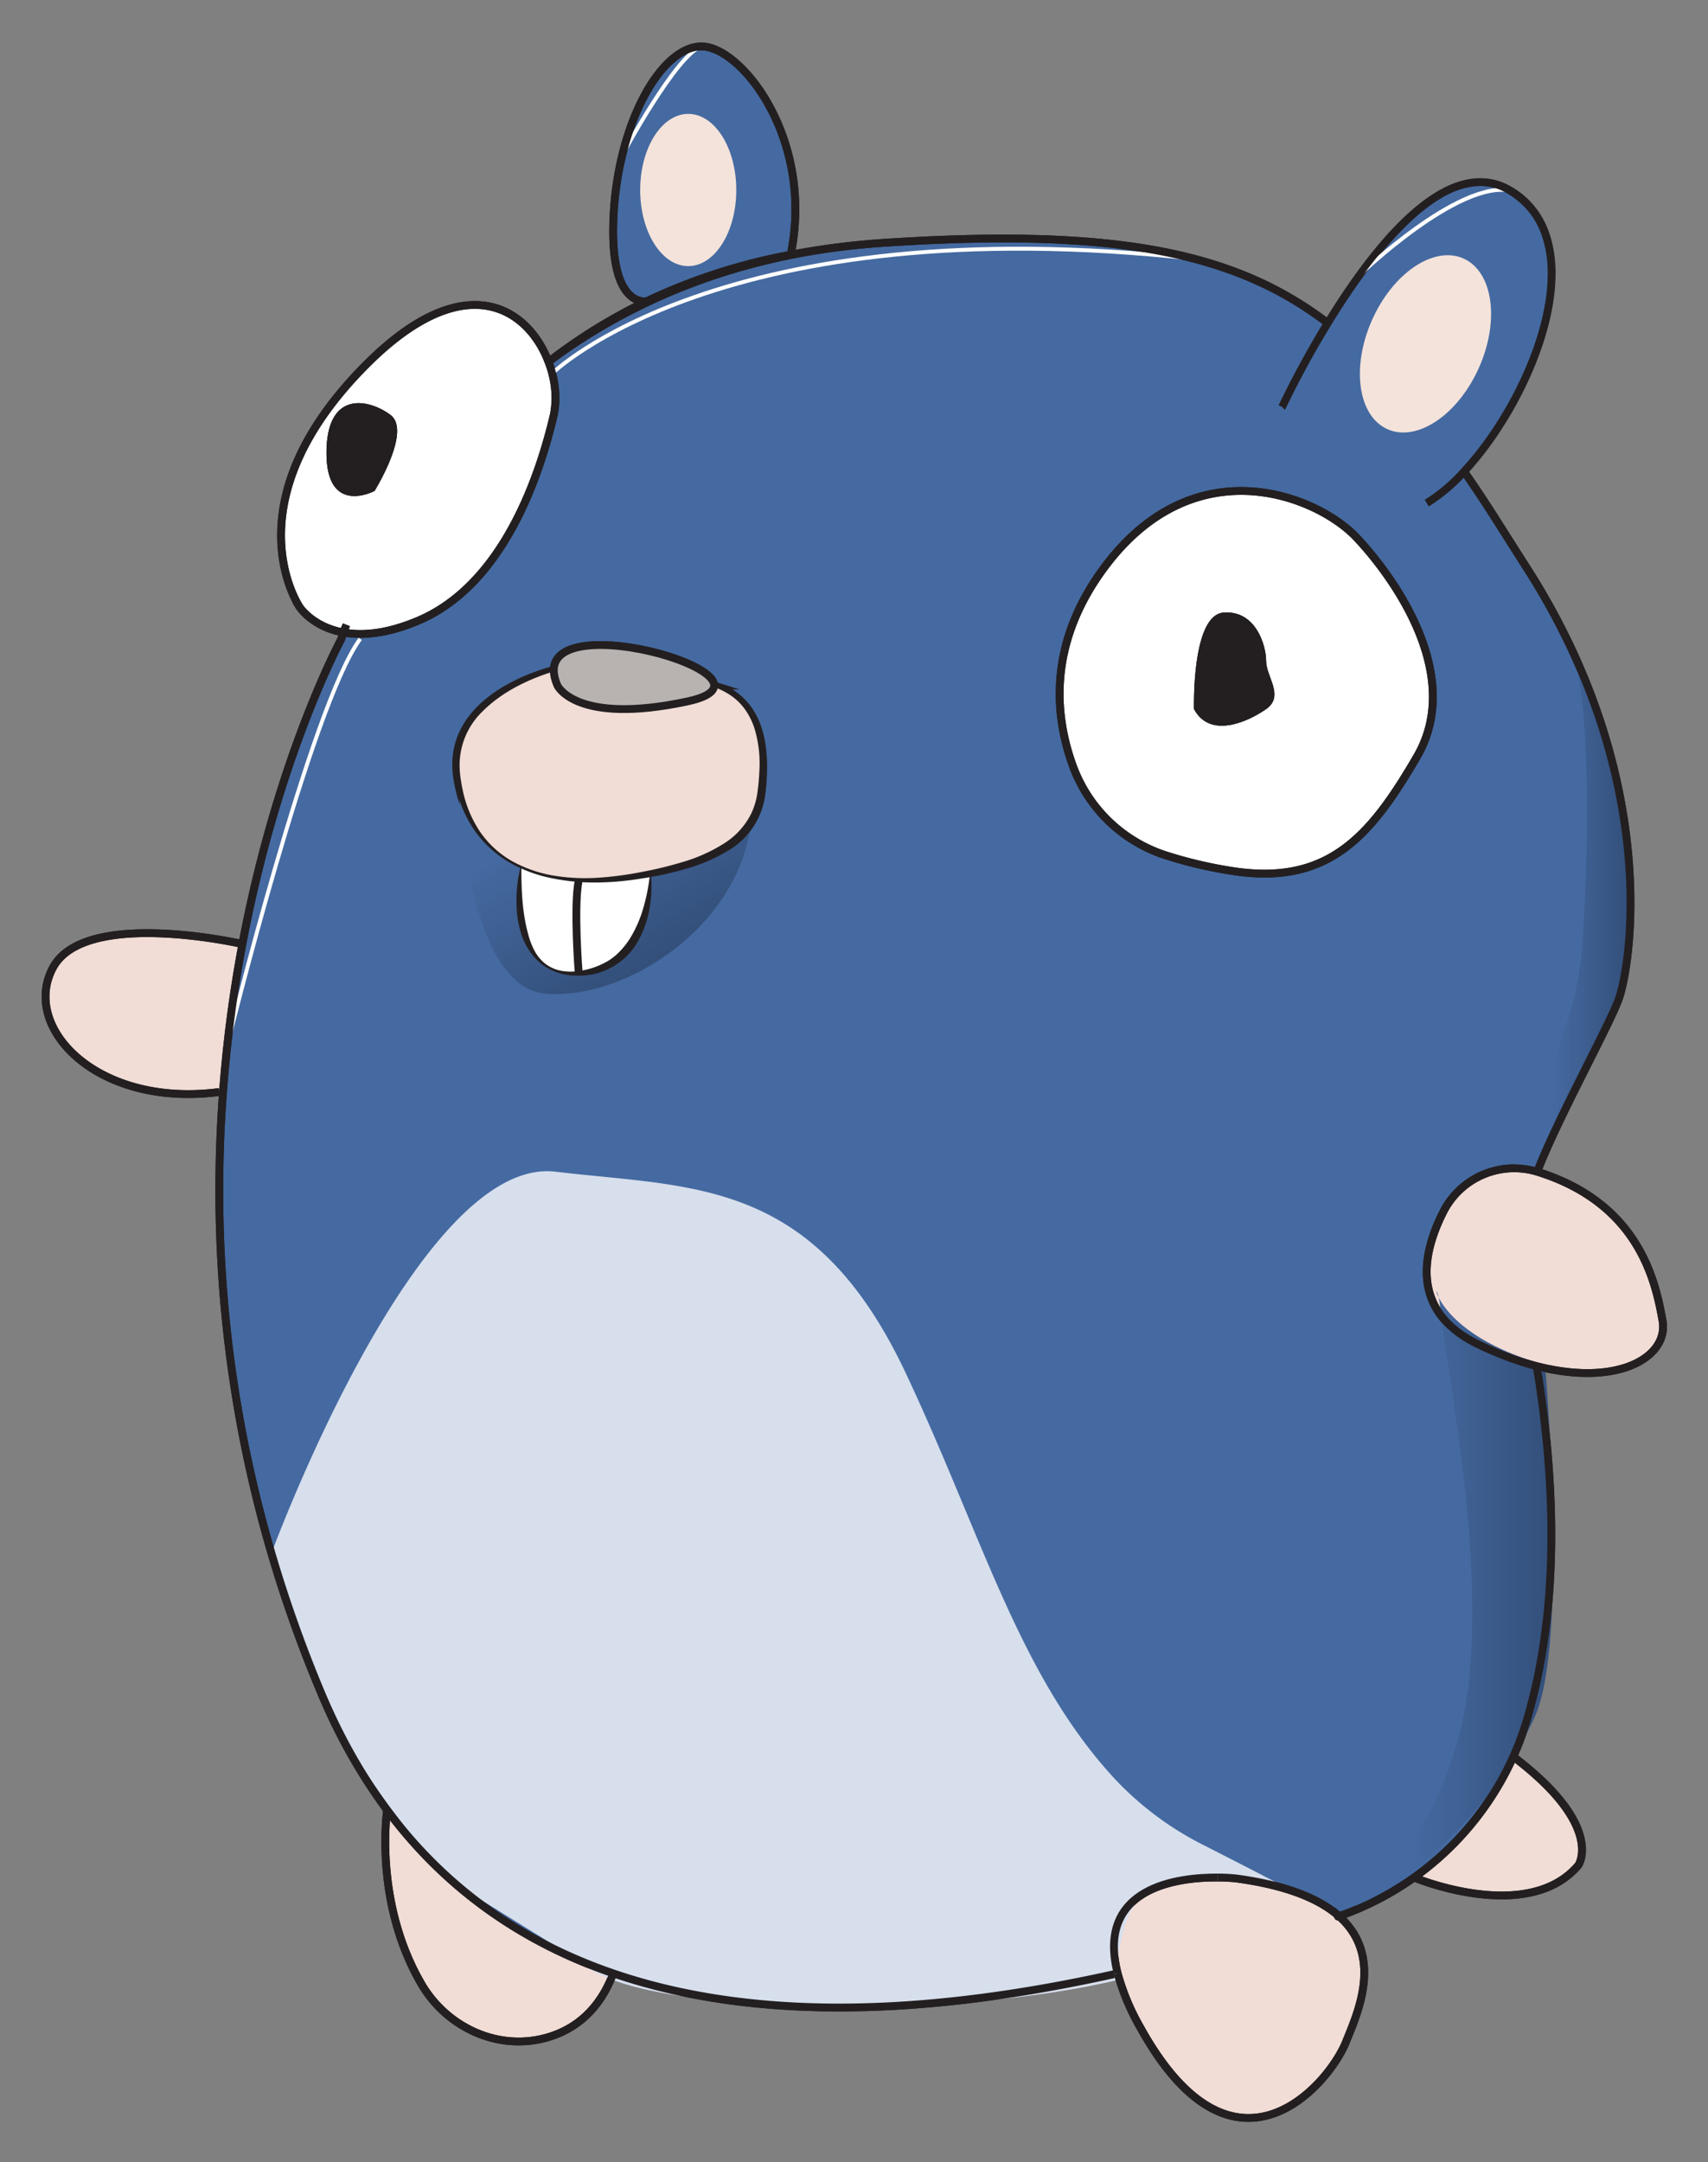
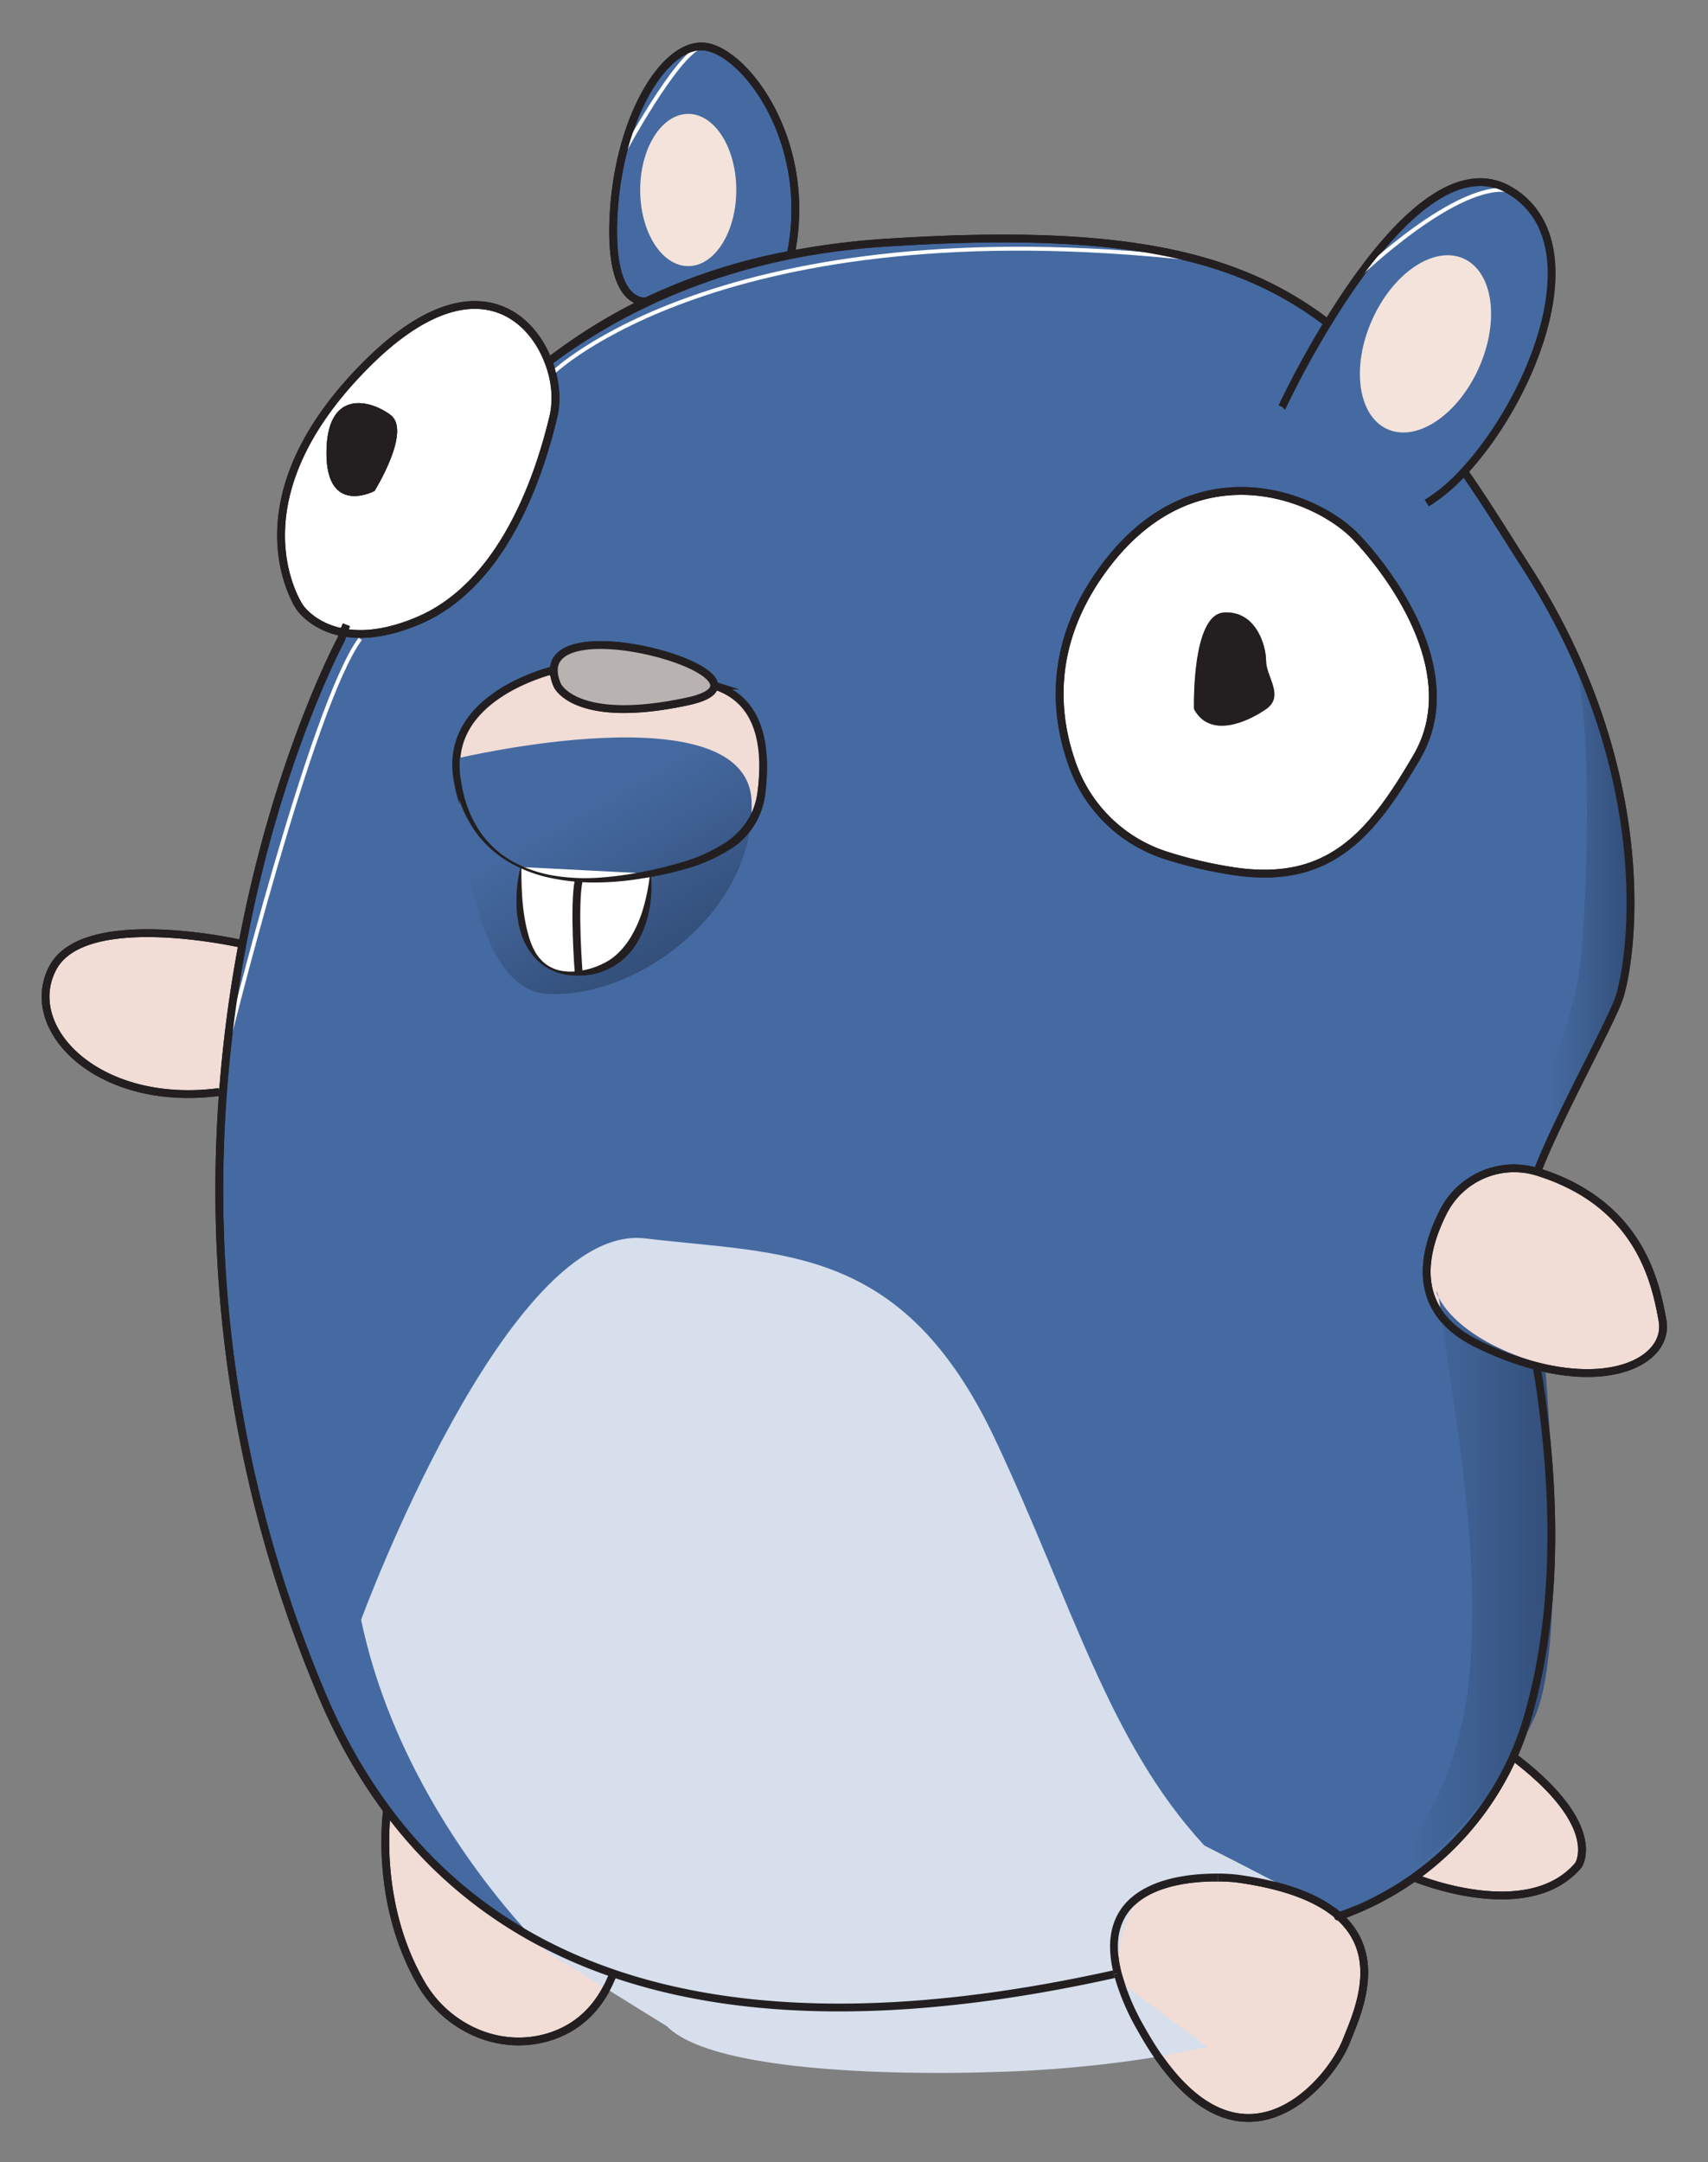
<svg xmlns="http://www.w3.org/2000/svg" role="img" viewBox="-4.14 2.36 437.28 553.28">
  <rect x="-4.14" y="2.36" width="437.28" height="553.28" fill="#808080" stroke="none" />
  <defs>
    <linearGradient id="linear-gradient" x1="132.339" x2="167.65" y1="185.213" y2="246.374" gradientUnits="userSpaceOnUse">
      <stop offset=".377" stop-color="#456aa1" />
      <stop offset="1" stop-color="#334f7a" />
    </linearGradient>
    <linearGradient id="linear-gradient-2" x1="340.731" x2="393.541" y1="412.28" y2="412.28" gradientUnits="userSpaceOnUse">
      <stop offset=".309" stop-color="#456aa1" />
      <stop offset="1" stop-color="#334f7a" />
    </linearGradient>
    <linearGradient id="linear-gradient-3" x1="377.606" x2="413.206" y1="234.018" y2="234.018" gradientUnits="userSpaceOnUse">
      <stop offset=".435" stop-color="#456aa1" />
      <stop offset="1" stop-color="#334f7a" />
    </linearGradient>
    <style>.cls-1{fill:#f1dcd6}.cls-2{fill:#456aa1}.cls-3{fill:#fff}.cls-4{fill:#231f20}.cls-5{fill:none;stroke:#231f20;stroke-width:2px;stroke-miterlimit:10}.cls-7{fill:#f4e3db}</style>
  </defs>
  <path d="M421.49 340.231c1.68 9.226-11.03 17.058-31.963 11.79a79.473 79.473 0 0 1-15.193-5.639c-17.324-8.365-14.454-22.983-9.041-33.747a20.328 20.328 0 0 1 24.131-10.436c26.284 8.16 30.303 28.376 32.066 38.032z" class="cls-1" />
  <path d="M137.675 173.383a2.524 2.524 0 0 0-.04.41c-5.577 1.476-27.7 8.59-24.706 27.699 1.804 11.522 7.77 18.862 16.32 22.737 0 0-4.367 28.58 14.782 27.206 19.129-1.373 18.35-25.505 18.35-25.505 18.964-3.649 27.186-10.292 28.457-21.015 1.25-10.517.225-23.29-12.137-27.124 0-7.073-39.94-16.833-41.026-4.408zm233.03-50.374c5.905 8.467 9.636 14.7 15.93 24.5 34.855 54.331 26.654 102.512 23.578 110.713-2.706 7.237-15.786 30.815-20.789 43.977a20.328 20.328 0 0 0-24.131 10.436c-5.413 10.764-8.283 25.382 9.041 33.747a79.473 79.473 0 0 0 15.193 5.638l-.164.574c.287 1.804.369 2.194.369 2.194 6.11 39.652 2.91 68.211-3.117 88.201a73.367 73.367 0 0 1-3.321 8.898 76.499 76.499 0 0 1-44.326 40.718s-.041.02-.144.062h-.04l-.103.04s0 .021-.02 0c-4.88-4.325-13.04-7.852-26.182-9.636-1.784-.246-37.581-3.731-30.487 24.234l-.944.246c-39.918 8.857-87.504 13.737-128.18-.205-22.123-7.586-42.194-20.707-57.9-41.804a141.778 141.778 0 0 1-16.893-29.975 330.288 330.288 0 0 1-25.116-153.706 340.53 340.53 0 0 1 4.962-37.93c9.042-47.995 25.28-77.97 25.28-77.97s.204-.615.594-1.763h.02c4.675.86 10.97.45 19.15-3.014 22.02-9.35 31.143-37.601 34.67-52.63a24.423 24.423 0 0 0-1.354-13.593v-.02a138.686 138.686 0 0 1 24.91-15.418 149.64 149.64 0 0 1 37.11-12.014 199.56 199.56 0 0 1 24.213-3.035c59.97-3.916 89.965 2.789 113.255 20.544l.02.02c11.851-19.395 30.693-43.526 46.746-33.89 21.733 13.04 6.028 52.63-11.83 71.86zm-12.096 73.029c11.953-20.502-5.126-45.105-15.377-56.054-10.251-10.927-42.358-23.905-65.607 8.898-13.901 19.642-11.4 37.807-7.012 49.698a37.553 37.553 0 0 0 23.516 22.594 110.555 110.555 0 0 0 16.3 3.916c25.3 4.285 36.227-8.55 48.18-29.052z" class="cls-2" />
  <path d="M383.294 451.887c23.496 17.755 16.668 27.76 16.668 27.76-12.978 15.357-42.091 3.158-42.091 3.158a75.687 75.687 0 0 0 25.423-30.918z" class="cls-1" />
  <path d="M343.232 139.985c10.251 10.948 27.33 35.55 15.377 56.053s-22.88 33.337-48.18 29.052a110.555 110.555 0 0 1-16.3-3.916 37.553 37.553 0 0 1-23.516-22.594c-4.388-11.891-6.89-30.056 7.012-49.698 23.25-32.803 55.356-19.825 65.607-8.897zm-23.229 43.834c4.777-3.342 0-8.283 0-12.343s-2.727-13.04-10.928-12.342c-8.2.676-7.524 24.685-7.524 24.685 4.1 7.606 13.675 3.321 18.452 0z" class="cls-3" />
  <path d="M338.66 492.708c.02.02.02 0 .02 0 11.584 10.312 4.573 25.135 1.825 32.065-4.428 11.092-28.703 39.61-52.63-3.444a59.195 59.195 0 0 1-5.883-14.024c-7.094-27.965 28.703-24.48 30.487-24.234 13.142 1.784 21.302 5.31 26.181 9.637z" class="cls-1" />
-   <path d="M320.003 171.476c0 4.06 4.777 9 0 12.343-4.777 3.321-14.352 7.606-18.452 0 0 0-.677-24.009 7.524-24.685 8.201-.697 10.928 8.283 10.928 12.342z" class="cls-4" />
  <path d="M175.461 14.243c10.23 0 28.909 23.722 22.84 53.266a149.64 149.64 0 0 0-37.11 12.014c-2.788.041-9.082-1.948-8.283-21.2 1.026-24.602 12.302-44.08 22.553-44.08z" class="cls-2" />
  <path d="M178.7 177.79c12.363 3.835 13.389 16.608 12.138 27.126-1.271 10.722-9.493 17.365-28.457 21.015-1.6.307-3.26.594-5.023.86a67.985 67.985 0 0 1-13.327.76 40.938 40.938 0 0 1-14.782-3.322c-8.55-3.875-14.516-11.215-16.32-22.737-2.993-19.109 19.129-26.223 24.705-27.7a9.662 9.662 0 0 0 .923 3.958s4.613 10.251 33.316 4.1c4.839-1.045 6.828-2.48 6.828-4.06zm-25.832 329.556c-3.67 9.657-9.985 14.29-16.505 16.28-12.63 3.833-26.1-2.277-32.701-13.717-11.502-19.867-9.062-41.64-8.693-44.367 15.705 21.097 35.776 34.218 57.899 41.804z" class="cls-1" />
  <path d="M136.281 94.961a24.423 24.423 0 0 1 1.353 13.593c-3.526 15.029-12.65 43.28-34.67 52.63-8.18 3.465-14.474 3.875-19.149 3.014h-.02c-7.893-1.415-11.194-6.438-11.194-6.438-1.353-2.05-17.079-28.027 17.099-62.184 25.34-25.361 41.415-14.208 46.581-.635zm-44.531 33.03s9.554-15.336 4.1-19.437c-5.474-4.1-16.402-6.52-16.402 9.718 0 16.259 12.302 9.719 12.302 9.719z" class="cls-3" />
  <path d="M95.85 108.554c5.454 4.1-4.1 19.437-4.1 19.437s-12.302 6.54-12.302-9.719c0-16.237 10.928-13.818 16.402-9.718z" class="cls-4" />
  <path d="M57.921 243.932a340.53 340.53 0 0 0-4.962 37.929l-.943-.062C20.812 285.9 1.191 265.398 9.392 250.021s48.529-6.09 48.529-6.09z" class="cls-1" />
  <path d="M136.281 94.94a138.686 138.686 0 0 1 24.91-15.417 149.64 149.64 0 0 1 37.11-12.014 199.56 199.56 0 0 1 24.213-3.035c59.97-3.916 89.965 2.789 113.255 20.544M135.748 95.35a8.78 8.78 0 0 1 .533-.389m-52.466 69.237c.185-.554.431-1.21.739-1.989m196.494 345.342c-39.918 8.857-87.504 13.737-128.18-.205-22.123-7.586-42.194-20.707-57.9-41.804a141.778 141.778 0 0 1-16.893-29.975 330.288 330.288 0 0 1-25.116-153.706 340.53 340.53 0 0 1 4.962-37.93c9.042-47.995 25.28-77.97 25.28-77.97s.204-.615.594-1.763m254.865 328.51c-.102.04-.164.061-.164.082a.12.12 0 0 0-.082.02m51.297-138.227a.698.698 0 0 1 .02.205c6.11 39.652 2.912 68.211-3.116 88.201a73.367 73.367 0 0 1-3.321 8.898 76.499 76.499 0 0 1-44.326 40.718s-.041.02-.144.062h-.04l-.103.04m50.682-140.113c.287 1.804.369 2.194.369 2.194m-19.027-231.779c5.905 8.467 9.636 14.7 15.93 24.5 34.855 54.331 26.654 102.512 23.578 110.713-2.706 7.237-15.786 30.815-20.789 43.977" class="cls-5" />
  <path d="M57.921 243.932s-40.328-9.288-48.53 6.089S20.812 285.9 52.017 281.8m337.407 20.4a20.328 20.328 0 0 0-24.131 10.435c-5.413 10.764-8.283 25.382 9.041 33.747a79.473 79.473 0 0 0 15.193 5.638c20.932 5.27 33.644-2.563 31.963-11.789-1.763-9.656-5.782-29.872-32.066-38.032zM162.463 79.338a4.802 4.802 0 0 1-1.272.185c-2.788.041-9.082-1.948-8.283-21.2 1.026-24.602 12.302-44.08 22.553-44.08 10.23 0 28.908 23.722 22.84 53.266 0 .04-.02.102-.02.143m125.822 38.852a238.206 238.206 0 0 1 11.687-21.466c11.85-19.395 30.692-43.526 46.745-33.89 21.733 13.04 6.028 52.63-11.83 71.86a44.513 44.513 0 0 1-9.574 8.099M95.01 465.255s-.02.102-.041.287c-.37 2.727-2.809 24.5 8.693 44.367 6.602 11.44 20.072 17.55 32.701 13.716 6.52-1.989 12.835-6.622 16.505-16.279.102-.225.184-.45.266-.676m185.526-13.962c-4.88-4.326-13.04-7.853-26.181-9.637-1.784-.246-37.581-3.731-30.487 24.234a59.195 59.195 0 0 0 5.884 14.024c23.926 43.055 48.2 14.536 52.63 3.444 2.747-6.93 9.758-21.753-1.825-32.065 0 0 0 .02-.02 0zm19.21-9.903s29.114 12.199 42.092-3.157c0 0 6.828-10.006-16.668-27.76M138.905 173.485s-.471.103-1.27.308c-5.577 1.476-27.7 8.59-24.706 27.699 1.804 11.522 7.77 18.862 16.32 22.737a40.938 40.938 0 0 0 14.782 3.321 67.985 67.985 0 0 0 13.327-.758 129.23 129.23 0 0 0 5.023-.861c18.964-3.65 27.186-10.293 28.457-21.015 1.25-10.518.225-23.291-12.137-27.125a22.984 22.984 0 0 0-4.265-.902c-.84-.103-1.702-.205-2.542-.308m-34.239-3.198h.02m0 0s.062 0 .287.02c.205.02.513.041.943.082" class="cls-5" />
  <path d="M129.249 224.229s-4.367 28.58 14.782 27.206c19.129-1.373 18.35-25.505 18.35-25.505m-18.35 25.505s-1.374-17.18 0-23.823m-6.397-53.819a9.662 9.662 0 0 0 .923 3.957s4.613 10.251 33.316 4.1c4.839-1.045 6.828-2.48 6.828-4.06 0-7.072-39.94-16.832-41.026-4.407a2.524 2.524 0 0 0-.04.41zm-53.839-9.595c-7.893-1.415-11.194-6.438-11.194-6.438-1.353-2.05-17.079-28.027 17.099-62.184 25.34-25.361 41.415-14.208 46.581-.635v.02a24.423 24.423 0 0 1 1.353 13.593c-3.526 15.029-12.65 43.28-34.67 52.63-8.18 3.465-14.474 3.875-19.148 3.014zm210.334 56.976a37.553 37.553 0 0 1-23.516-22.594c-4.388-11.891-6.89-30.056 7.012-49.697 23.25-32.804 55.356-19.826 65.607-8.898 10.251 10.948 27.33 35.55 15.377 56.053s-22.88 33.337-48.18 29.052a110.555 110.555 0 0 1-16.3-3.916z" class="cls-5" />
-   <path fill="#d7dfed" d="M281.986 509.037s-1.13-23.88 13.968-24.992 24.602.191 32.25 3.355c5.198 2.15-12.29-6.825-24.03-12.796a81.188 81.188 0 0 1-22.94-17.07c-24.506-26.518-33.875-62.157-53.492-103.814-23.578-50.068-54.331-47.318-89.651-51.526s-72.724 97.612-72.724 97.612c10.6 50.254 47.285 84.78 47.285 84.78l31.002 19.216c14.57 14.72 84.088 11.69 84.088 11.69s28.53-.38 54.244-6.455" />
+   <path fill="#d7dfed" d="M281.986 509.037s-1.13-23.88 13.968-24.992 24.602.191 32.25 3.355c5.198 2.15-12.29-6.825-24.03-12.796c-24.506-26.518-33.875-62.157-53.492-103.814-23.578-50.068-54.331-47.318-89.651-51.526s-72.724 97.612-72.724 97.612c10.6 50.254 47.285 84.78 47.285 84.78l31.002 19.216c14.57 14.72 84.088 11.69 84.088 11.69s28.53-.38 54.244-6.455" />
  <ellipse cx="172.061" cy="50.982" class="cls-7" rx="12.301" ry="19.477" />
  <ellipse cx="360.812" cy="90.354" class="cls-7" rx="23.909" ry="14.986" transform="rotate(-66.004 360.812 90.354)" />
  <path fill="url(#linear-gradient)" d="M112.929 196.42s.507 58.636 22.806 60.243 53.463-20.393 52.552-49.138-75.358-11.105-75.358-11.105z" />
  <path fill="url(#linear-gradient-2)" d="M340.73 491.73s23.24-16.136 29.96-50.99-4.595-88.033-5.945-102.578-6.489 4.293 26.666 13.456c0 0 6.288 71.035-2.743 90.387s-24.134 37.156-47.937 49.724z" />
  <path fill="url(#linear-gradient-3)" d="M377.606 301.298s21.13-26.674 23.28-56.403 1.81-67.826-3.156-77.474 12.434 27.209 13.985 45.183 2.927 36.046-1.502 45.618-20.789 43.977-20.789 43.977-7.107-3.95-11.818-.901z" />
  <path fill="none" stroke="#fff" stroke-miterlimit="10" d="M54.063 269.751S75.552 182.8 88.09 165.838m49.123-67.898s43.347-42.69 164.324-29.364m-146.36-26.509s13.792-25.773 20.284-27.824m168.558 58.4s25.19-24.229 38.516-21.495" />
  <path d="M129.243 224.234s-4.354 28.568 14.781 27.201 18.347-25.513 18.347-25.513" class="cls-3" />
  <path d="M129.342 224.25c-.014 5.907.226 11.789 1.78 17.289a18.402 18.402 0 0 0 1.52 3.985 10.535 10.535 0 0 0 2.665 3.326 9.615 9.615 0 0 0 3.85 1.851 13.07 13.07 0 0 0 4.285.21 19.951 19.951 0 0 0 8.012-2.61 14.888 14.888 0 0 0 3.222-2.623 19.699 19.699 0 0 0 2.55-3.311 31.064 31.064 0 0 0 3.385-7.834 49.407 49.407 0 0 0 1.66-8.608l.2-.006a31.442 31.442 0 0 1-.328 8.972 26.084 26.084 0 0 1-3.099 8.589 17.227 17.227 0 0 1-15.557 8.533 14.598 14.598 0 0 1-8.574-2.65 14.88 14.88 0 0 1-3.21-3.25 18.386 18.386 0 0 1-2.161-4.056 26.591 26.591 0 0 1-1.447-8.94 34.226 34.226 0 0 1 1.05-8.898z" class="cls-4" />
  <path d="M135.735 95.359c20.829-15.674 49.071-28.42 86.783-30.885 59.962-3.919 89.958 2.794 113.26 20.553m-54.72 422.523c-70.49 15.614-164.86 18.877-202.983-71.983C16.568 288.975 83.2 165.961 83.2 165.961s.377-1.201 1.202-3.343M389.36 352.596c.506 3.165.351 1.987.351 1.987 6.149 39.76 2.955 68.375-3.093 88.4a76.193 76.193 0 0 1-47.946 49.734c-.94.328.989-.337 0 0M370.7 123.015c5.911 8.462 9.643 14.685 15.936 24.494 34.854 54.331 26.653 102.512 23.577 110.713-2.713 7.236-15.783 30.821-20.796 43.972" class="cls-5" />
  <path d="M57.924 243.937s-40.331-9.293-48.532 6.084S20.813 285.9 52.007 281.8m337.41 20.394a20.359 20.359 0 0 0-24.133 10.446c-5.407 10.752-8.272 25.38 9.05 33.742 29.729 14.352 49.206 5.126 47.156-6.15-1.758-9.667-5.775-29.881-32.073-38.038zM162.454 79.337s-10.57 3.59-9.545-21.013 12.301-44.08 22.552-44.08 28.96 23.798 22.81 53.413" class="cls-5" />
  <path d="M324.103 106.504a196.224 196.224 0 0 1 22.975-39.14 86.19 86.19 0 0 1 7.555-8.584 50.546 50.546 0 0 1 9-7.199 22.166 22.166 0 0 1 11.144-3.563 15.125 15.125 0 0 1 5.9 1.118 20.997 20.997 0 0 1 5.08 3.088 21.747 21.747 0 0 1 6.628 9.661 31.937 31.937 0 0 1 1.606 11.503 54.164 54.164 0 0 1-1.656 11.389 73.739 73.739 0 0 1-3.63 10.862 99.072 99.072 0 0 1-11.246 19.815 79.172 79.172 0 0 1-7.427 8.634 43.156 43.156 0 0 1-8.91 7.019 46.818 46.818 0 0 0 8.53-7.387 78.432 78.432 0 0 0 7.01-8.836 98.495 98.495 0 0 0 10.617-19.824c2.654-6.986 4.72-14.295 4.892-21.716a30.09 30.09 0 0 0-1.587-10.818 19.85 19.85 0 0 0-6.094-8.758 19.079 19.079 0 0 0-4.547-2.823 13.188 13.188 0 0 0-5.16-1.02 20.342 20.342 0 0 0-10.216 3.215c-6.333 3.826-11.503 9.436-16.294 15.18a173.472 173.472 0 0 0-12.995 18.472c-4.017 6.39-7.716 12.987-11.175 19.712z" class="cls-4" />
  <path d="M95.004 465.259s-3.634 23.409 8.65 44.651c6.614 11.435 20.073 17.552 32.711 13.707 6.662-2.027 13.128-6.815 16.762-16.948m154.575-23.864c-9.962-.079-31.337 2.316-25.716 24.502" class="cls-5" />
  <path d="M307.702 482.805a44.792 44.792 0 0 1 4.783.26c44.419 6.073 31.94 31.87 28.02 41.7-4.425 11.098-28.703 39.626-52.622-3.43a59.606 59.606 0 0 1-5.897-14.028m75.887-24.503s29.104 12.208 42.09-3.156c0 0 6.833-10.008-16.665-27.77" class="cls-5" />
-   <path d="M138.899 173.479s-29.387 6.15-25.97 28.02 21.87 28.703 44.422 25.286 32.12-10.251 33.487-21.87 0-25.97-16.402-28.02q-1.264-.157-2.546-.31" class="cls-1" />
  <path d="M138.89 173.578l-.626.004-.313.002-.157.001h-.118l-.02.001h-.016c.015-.184-.033.412.032-.413l1.25.016 1.938.024-1.9.55c-7.219 2.09-14.319 5.391-19.56 10.643a19.089 19.089 0 0 0-5.845 14.804 21.357 21.357 0 0 0 .297 2.744l.218 1.385.286 1.37a30.137 30.137 0 0 0 4.265 10.289 24.867 24.867 0 0 0 8.164 7.628 33.235 33.235 0 0 0 10.616 3.765 50.304 50.304 0 0 0 11.288.595 85.937 85.937 0 0 0 11.23-1.453 97.99 97.99 0 0 0 10.99-2.668 41.353 41.353 0 0 0 10.141-4.56 19.025 19.025 0 0 0 7.201-7.883 18.373 18.373 0 0 0 1.513-5.174c.254-1.83.424-3.718.507-5.578a31.073 31.073 0 0 0-1.275-10.987 18.008 18.008 0 0 0-2.463-4.881 14.754 14.754 0 0 0-3.992-3.747 19.524 19.524 0 0 0-5.087-2.273 49.476 49.476 0 0 0-5.575-1.097l.024-.199a41.046 41.046 0 0 1 5.706.68 18.798 18.798 0 0 1 5.45 2.037 16.827 16.827 0 0 1 7.396 8.965 32.749 32.749 0 0 1 1.717 11.55 48.959 48.959 0 0 1-.392 5.81 19.34 19.34 0 0 1-9.591 14.552 43.303 43.303 0 0 1-10.72 4.612 85.028 85.028 0 0 1-11.27 2.463 73.894 73.894 0 0 1-11.474 1.029 53.821 53.821 0 0 1-11.464-1.066 35.879 35.879 0 0 1-10.786-3.956 28.662 28.662 0 0 1-8.637-7.61 31.148 31.148 0 0 1-4.956-10.48l-.366-1.411-.292-1.428a23.03 23.03 0 0 1-.393-2.924 19.65 19.65 0 0 1 .462-5.93 20.928 20.928 0 0 1 5.937-10.142 34.25 34.25 0 0 1 9.661-6.456 47.2 47.2 0 0 1 10.949-3.587l.036.575-1.238-.183h.001c.066-.825.02-.229.034-.413h.003l.005.002.01.001.019.003.038.007.078.013.154.025.31.052.617.103z" class="cls-4" />
  <path d="M144.024 251.435s-1.367-17.175 0-23.817" class="cls-5" />
  <path fill="#b8b3b1" stroke="#231f20" stroke-miterlimit="10" stroke-width="2" d="M138.557 177.75s4.613 10.251 33.316 4.1-43.055-26.653-33.316-4.1z" />
  <path d="M72.608 157.76c-1.367-2.05-17.086-28.02 17.085-62.19s51.474-2.05 47.948 12.984-12.665 43.279-34.686 52.623-30.347-3.417-30.347-3.417zm221.512 63.41a37.557 37.557 0 0 1-23.502-22.581c-4.396-11.897-6.9-30.07 7.013-49.713 23.236-32.804 55.357-19.82 65.608-8.885s27.32 35.538 15.369 56.04-22.887 33.351-48.173 29.068a112.18 112.18 0 0 1-16.315-3.93z" class="cls-5" />
  <path d="M301.55 183.816s-.683-24.006 7.518-24.69 10.935 8.288 10.935 12.345 4.784 9.014 0 12.345-14.352 7.603-18.452 0zm-209.807-55.82s9.568-15.341 4.1-19.442-16.401-6.528-16.401 9.721 12.301 9.721 12.301 9.721z" class="cls-4" />
</svg>